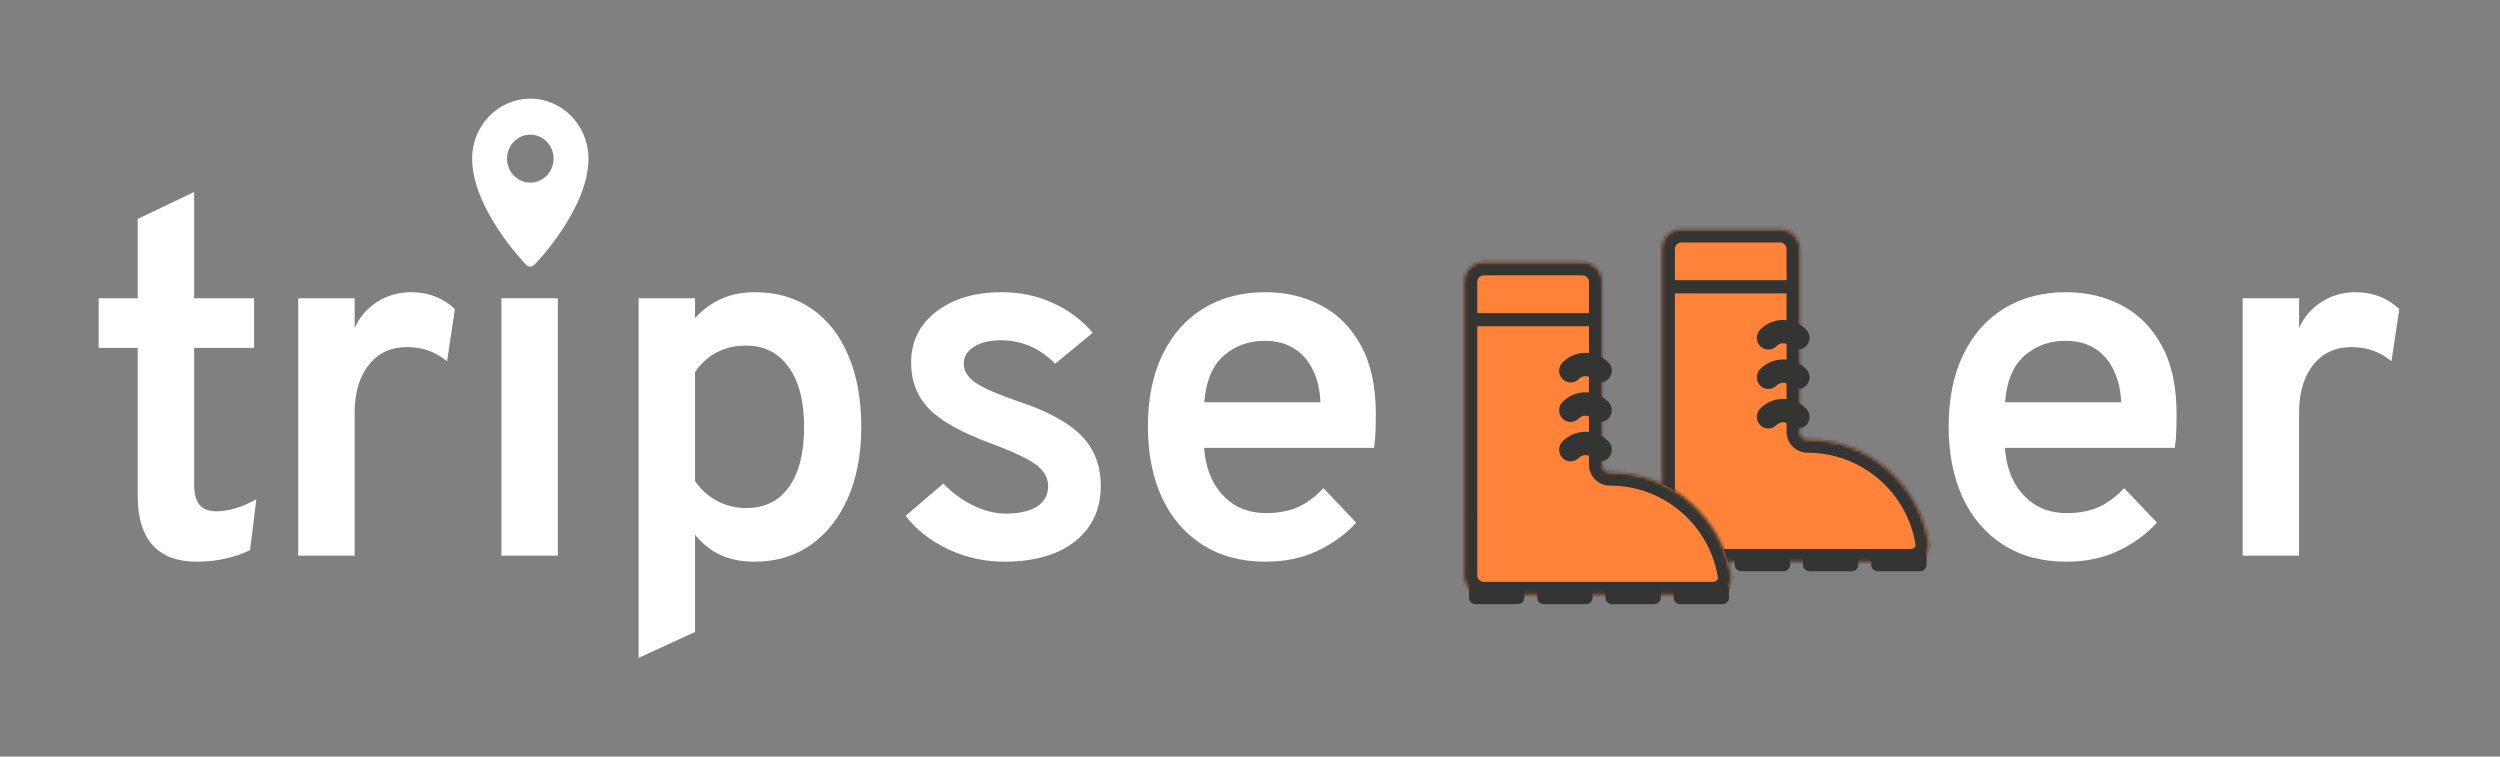
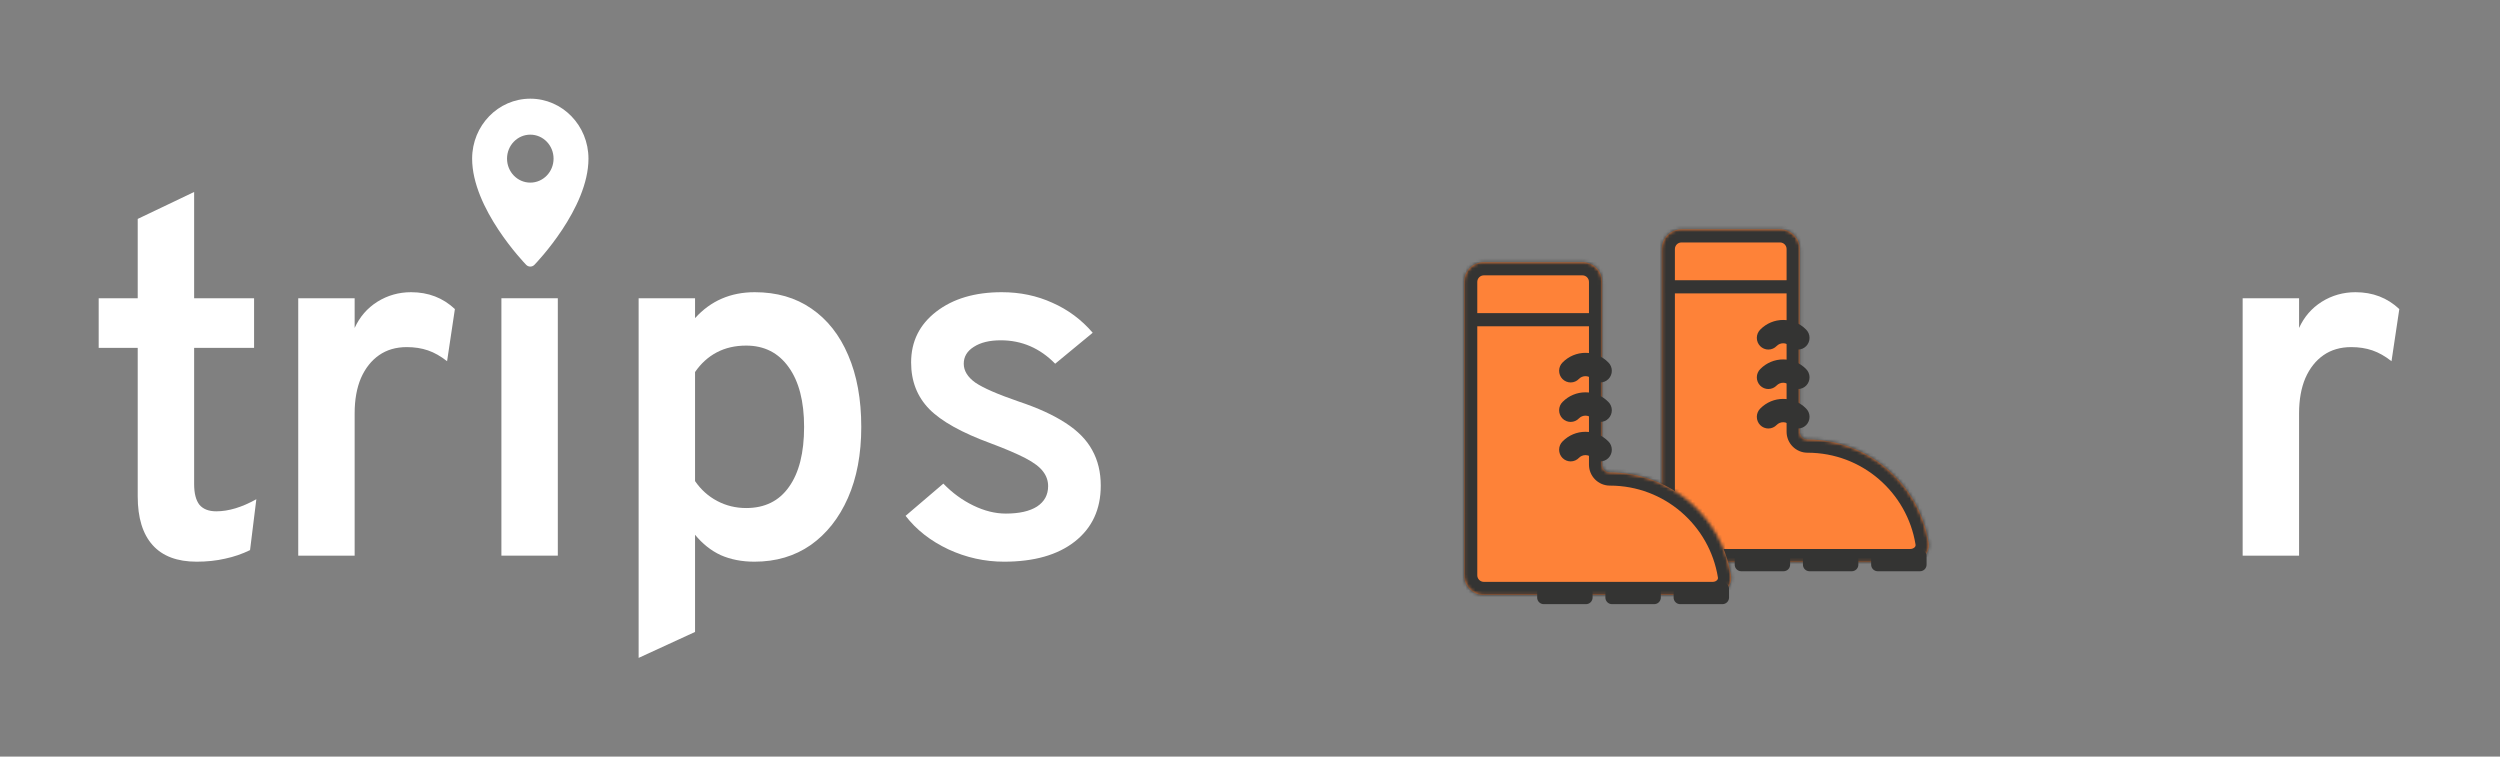
<svg xmlns="http://www.w3.org/2000/svg" width="760" height="230" viewBox="0 0 760 230" fill="none">
  <rect x="0" y="0" width="760" height="230" fill="#808080" stroke="none" />
  <path d="M681.768 168.915V90.667H698.918V99.702C700.449 96.333 702.746 93.679 705.809 91.739C708.922 89.799 712.342 88.83 716.068 88.83C721.326 88.83 725.766 90.54 729.39 93.959L727.017 109.808C725.077 108.277 723.138 107.179 721.198 106.516C719.258 105.852 717.115 105.521 714.767 105.521C711.5 105.521 708.693 106.337 706.345 107.971C703.997 109.604 702.159 111.926 700.832 114.938C699.556 117.949 698.918 121.522 698.918 125.657V168.915H681.768Z" fill="white" />
-   <path d="M628.147 170.753C620.746 170.753 614.366 169.043 609.006 165.623C603.647 162.203 599.538 157.431 596.68 151.306C593.821 145.13 592.392 137.933 592.392 129.715C592.392 121.191 593.872 113.892 596.833 107.817C599.793 101.692 603.953 96.996 609.313 93.73C614.672 90.463 620.95 88.83 628.147 88.83C634.324 88.83 639.938 90.157 644.991 92.811C650.096 95.465 654.154 99.549 657.165 105.061C660.177 110.523 661.682 117.49 661.682 125.963C661.682 127.29 661.657 128.872 661.606 130.71C661.555 132.497 661.402 134.309 661.147 136.146H609.466C609.772 140.127 610.716 143.598 612.299 146.559C613.932 149.519 616.101 151.842 618.807 153.526C621.512 155.159 624.702 155.976 628.377 155.976C631.95 155.976 635.115 155.389 637.871 154.215C640.627 152.99 643.256 151.051 645.757 148.396L655.71 158.886C652.495 162.407 648.564 165.266 643.92 167.461C639.326 169.656 634.068 170.753 628.147 170.753ZM609.542 122.288H644.838C644.685 118.562 643.92 115.295 642.541 112.488C641.214 109.68 639.326 107.511 636.876 105.98C634.426 104.398 631.44 103.606 627.918 103.606C623.018 103.606 618.832 105.138 615.361 108.2C611.941 111.263 610.002 115.959 609.542 122.288Z" fill="white" />
-   <path d="M384.721 170.753C377.32 170.753 370.939 169.043 365.58 165.623C360.22 162.203 356.111 157.43 353.253 151.305C350.395 145.129 348.965 137.932 348.965 129.714C348.965 121.19 350.446 113.891 353.406 107.817C356.367 101.692 360.526 96.996 365.886 93.729C371.245 90.463 377.524 88.829 384.721 88.829C390.897 88.829 396.511 90.156 401.565 92.811C406.669 95.465 410.727 99.548 413.738 105.061C416.75 110.522 418.256 117.49 418.256 125.963C418.256 127.29 418.23 128.872 418.179 130.71C418.128 132.496 417.975 134.308 417.72 136.146H366.039C366.345 140.127 367.29 143.598 368.872 146.558C370.505 149.519 372.675 151.841 375.38 153.526C378.085 155.159 381.275 155.976 384.95 155.976C388.523 155.976 391.688 155.389 394.444 154.215C397.201 152.99 399.829 151.05 402.33 148.396L412.284 158.885C409.068 162.407 405.138 165.265 400.493 167.46C395.899 169.655 390.642 170.753 384.721 170.753ZM366.116 122.288H401.412C401.258 118.562 400.493 115.295 399.115 112.487C397.788 109.68 395.899 107.511 393.449 105.98C390.999 104.397 388.013 103.606 384.491 103.606C379.591 103.606 375.405 105.137 371.934 108.2C368.515 111.262 366.575 115.958 366.116 122.288Z" fill="white" />
  <path d="M305.23 170.753C299.361 170.753 293.72 169.502 288.31 167.001C282.899 164.449 278.561 161.054 275.294 156.818L286.779 147.018C289.484 149.825 292.521 152.045 295.89 153.679C299.258 155.312 302.551 156.129 305.766 156.129C309.85 156.129 313.014 155.414 315.26 153.985C317.506 152.505 318.629 150.438 318.629 147.783C318.629 146.15 318.119 144.67 317.098 143.343C316.077 141.965 314.29 140.612 311.738 139.285C309.186 137.958 305.664 136.452 301.173 134.768C292.393 131.552 286.166 128.081 282.491 124.355C278.816 120.578 276.978 115.856 276.978 110.191C276.978 103.81 279.53 98.655 284.635 94.725C289.739 90.794 296.375 88.829 304.541 88.829C310.105 88.829 315.235 89.901 319.931 92.045C324.678 94.138 328.761 97.175 332.181 101.156L320.773 110.573C316.128 105.826 310.615 103.453 304.235 103.453C300.815 103.453 298.084 104.116 296.043 105.444C294.001 106.72 292.98 108.43 292.98 110.573C292.98 112.717 294.154 114.631 296.502 116.316C298.901 117.949 303.291 119.863 309.671 122.058C315.49 123.998 320.237 126.167 323.912 128.566C327.638 130.965 330.343 133.721 332.028 136.835C333.763 139.948 334.631 143.547 334.631 147.63C334.631 154.827 332.002 160.493 326.745 164.627C321.539 168.711 314.367 170.753 305.23 170.753Z" fill="white" />
  <path d="M194.144 200V90.667H211.294V96.715C216.041 91.458 222.089 88.829 229.439 88.829C236.126 88.829 241.868 90.488 246.666 93.806C251.515 97.124 255.242 101.845 257.845 107.97C260.499 114.095 261.826 121.369 261.826 129.791C261.826 138.06 260.473 145.257 257.768 151.382C255.063 157.507 251.286 162.28 246.437 165.699C241.588 169.068 235.896 170.753 229.363 170.753C225.535 170.753 222.115 170.089 219.103 168.762C216.143 167.384 213.54 165.317 211.294 162.56V192.114L194.144 200ZM226.836 154.444C232.502 154.444 236.841 152.301 239.852 148.013C242.915 143.726 244.446 137.651 244.446 129.791C244.446 122.032 242.889 115.984 239.776 111.645C236.662 107.256 232.349 105.061 226.836 105.061C223.468 105.061 220.482 105.75 217.878 107.128C215.275 108.506 213.08 110.497 211.294 113.1V146.252C213.08 148.855 215.326 150.871 218.031 152.301C220.737 153.73 223.672 154.444 226.836 154.444Z" fill="white" />
  <path d="M152.426 168.915V90.667H169.576V168.915H152.426Z" fill="white" />
  <path d="M161.211 30C151.444 30 143.527 38.16 143.527 48.226C143.527 63.389 159.283 79.811 159.955 80.504C160.643 81.218 161.763 81.223 162.456 80.514L162.466 80.504C163.138 79.811 178.895 63.389 178.895 48.226C178.895 38.16 170.977 30 161.211 30ZM161.211 55.516C157.304 55.516 154.137 52.252 154.137 48.226C154.137 44.199 157.304 40.935 161.211 40.935C165.117 40.935 168.284 44.199 168.284 48.226C168.284 52.252 165.118 55.516 161.211 55.516Z" fill="white" />
  <path d="M90.663 168.915V90.667H107.813V99.701C109.344 96.332 111.641 93.678 114.704 91.739C117.817 89.799 121.237 88.829 124.963 88.829C130.221 88.829 134.661 90.539 138.285 93.959L135.912 109.808C133.972 108.276 132.033 107.179 130.093 106.515C128.153 105.852 126.01 105.52 123.662 105.52C120.395 105.52 117.588 106.337 115.24 107.97C112.892 109.604 111.054 111.926 109.727 114.938C108.451 117.949 107.813 121.522 107.813 125.656V168.915H90.663Z" fill="white" />
  <path d="M59.783 170.753C53.862 170.753 49.396 169.068 46.385 165.7C43.373 162.331 41.867 157.405 41.867 150.923V105.75H30V90.667H41.867V66.549L59.018 58.357V90.667H77.24V105.75H59.018V147.171C59.018 149.979 59.554 152.071 60.626 153.449C61.748 154.777 63.458 155.44 65.755 155.44C69.481 155.44 73.539 154.215 77.929 151.765L76.015 167.231C73.616 168.405 71.089 169.273 68.435 169.834C65.781 170.447 62.897 170.753 59.783 170.753Z" fill="white" />
  <mask id="path-10-inside-1_617_303" fill="white">
    <path d="M541.125 69.706C544.439 69.706 547.125 72.392 547.125 75.706V131.262C547.125 132.568 548.184 133.626 549.489 133.626C568.034 133.626 583.414 147.174 586.274 164.911C586.802 168.183 584.065 170.888 580.751 170.888H511.17C507.856 170.888 505.17 168.202 505.17 164.888V149.928C505.17 149.928 505.17 149.928 505.169 149.928C505.169 149.928 505.169 149.928 505.169 149.927V75.706C505.169 72.392 507.855 69.706 511.169 69.706H541.125Z" />
  </mask>
  <path d="M541.125 69.706C544.439 69.706 547.125 72.392 547.125 75.706V131.262C547.125 132.568 548.184 133.626 549.489 133.626C568.034 133.626 583.414 147.174 586.274 164.911C586.802 168.183 584.065 170.888 580.751 170.888H511.17C507.856 170.888 505.17 168.202 505.17 164.888V149.928C505.17 149.928 505.17 149.928 505.169 149.928C505.169 149.928 505.169 149.928 505.169 149.927V75.706C505.169 72.392 507.855 69.706 511.169 69.706H541.125Z" fill="#FE8238" />
  <path d="M547.125 75.706H543.125V131.262H547.125H551.125V75.706H547.125ZM549.489 133.626L549.489 137.626C566.039 137.626 579.773 149.718 582.325 165.548L586.274 164.911L590.223 164.275C587.056 144.63 570.028 129.626 549.489 129.626L549.489 133.626ZM580.751 170.888V166.888H511.17V170.888V174.888H580.751V170.888ZM505.17 164.888H509.17V149.928H505.17H501.17V164.888H505.17ZM505.169 149.927H509.169V75.706H505.169H501.169V149.927H505.169ZM511.169 69.706V73.706H541.125V69.706V65.706H511.169V69.706ZM505.169 75.706H509.169C509.169 74.602 510.064 73.706 511.169 73.706V69.706V65.706C505.646 65.706 501.169 70.183 501.169 75.706H505.169ZM505.169 149.928V145.928C507.378 145.928 509.169 147.718 509.169 149.927H505.169H501.169C501.169 152.137 502.96 153.928 505.169 153.928V149.928ZM511.17 170.888V166.888C510.065 166.888 509.17 165.992 509.17 164.888H505.17H501.17C501.17 170.411 505.647 174.888 511.17 174.888V170.888ZM586.274 164.911L582.325 165.548C582.374 165.854 582.296 166.116 582.055 166.369C581.785 166.653 581.324 166.888 580.751 166.888V170.888V174.888C586.064 174.888 591.213 170.415 590.223 164.275L586.274 164.911ZM547.125 131.262H543.125C543.125 134.777 545.974 137.626 549.489 137.626V133.626V129.626C550.393 129.626 551.125 130.358 551.125 131.262H547.125ZM505.17 149.928H509.17C509.17 147.721 507.381 145.928 505.169 145.928V149.928V153.928C502.958 153.928 501.17 152.135 501.17 149.928H505.17ZM547.125 75.706H551.125C551.125 70.183 546.648 65.706 541.125 65.706V69.706V73.706C542.23 73.706 543.125 74.602 543.125 75.706H547.125Z" fill="#343433" mask="url(#path-10-inside-1_617_303)" />
  <path d="M521.462 167C522.566 167 523.462 167.896 523.462 169V171.661C523.462 172.766 522.566 173.661 521.462 173.661H508.611C507.506 173.661 506.611 172.766 506.611 171.661V169C506.611 167.896 507.506 167 508.611 167H521.462Z" fill="#343433" />
  <path d="M542.201 167C543.305 167 544.201 167.896 544.201 169V171.661C544.201 172.766 543.305 173.661 542.201 173.661H529.35C528.246 173.661 527.35 172.766 527.35 171.661V169C527.35 167.896 528.246 167 529.35 167H542.201Z" fill="#343433" />
  <path d="M562.941 167C564.045 167 564.941 167.896 564.941 169V171.661C564.941 172.766 564.045 173.661 562.941 173.661H550.09C548.985 173.661 548.09 172.766 548.09 171.661V169C548.09 167.896 548.985 167 550.09 167H562.941Z" fill="#343433" />
  <path d="M583.68 167C584.784 167 585.68 167.896 585.68 169V171.661C585.68 172.766 584.784 173.661 583.68 173.661H570.829C569.725 173.661 568.829 172.766 568.829 171.661V169C568.829 167.896 569.725 167 570.829 167H583.68Z" fill="#343433" />
  <path d="M545.437 85.19V89.19H506.403V85.19H545.437Z" fill="#343433" />
  <path d="M535.144 100.17C534.809 100.497 534.542 100.888 534.358 101.321C534.174 101.753 534.078 102.218 534.074 102.689C534.07 103.16 534.159 103.627 534.335 104.062C534.512 104.498 534.772 104.894 535.102 105.227C535.431 105.56 535.823 105.823 536.254 106.001C536.685 106.179 537.147 106.269 537.613 106.265C538.079 106.26 538.539 106.162 538.967 105.977C539.395 105.791 539.782 105.52 540.106 105.182C540.632 104.652 541.345 104.354 542.088 104.354C542.831 104.354 543.543 104.652 544.069 105.182C544.393 105.52 544.78 105.791 545.208 105.977C545.636 106.162 546.096 106.26 546.562 106.265C547.028 106.269 547.49 106.179 547.921 106.001C548.352 105.823 548.744 105.56 549.074 105.227C549.403 104.894 549.664 104.498 549.84 104.062C550.017 103.627 550.105 103.16 550.102 102.689C550.098 102.218 550.001 101.753 549.817 101.321C549.633 100.888 549.366 100.497 549.031 100.17C547.189 98.309 544.692 97.265 542.088 97.265C539.484 97.265 536.986 98.309 535.144 100.17Z" fill="#343433" />
  <path d="M535.144 112.17C534.809 112.497 534.542 112.888 534.358 113.321C534.174 113.753 534.078 114.218 534.074 114.689C534.07 115.16 534.159 115.627 534.335 116.062C534.512 116.498 534.772 116.894 535.102 117.227C535.431 117.56 535.823 117.823 536.254 118.001C536.685 118.179 537.147 118.269 537.613 118.265C538.079 118.26 538.539 118.162 538.967 117.977C539.395 117.791 539.782 117.52 540.106 117.182C540.632 116.652 541.345 116.354 542.088 116.354C542.831 116.354 543.543 116.652 544.069 117.182C544.393 117.52 544.78 117.791 545.208 117.977C545.636 118.162 546.096 118.26 546.562 118.265C547.028 118.269 547.49 118.179 547.921 118.001C548.352 117.823 548.744 117.56 549.074 117.227C549.403 116.894 549.664 116.498 549.84 116.062C550.017 115.627 550.105 115.16 550.102 114.689C550.098 114.218 550.001 113.753 549.817 113.321C549.633 112.888 549.366 112.497 549.031 112.17C547.189 110.309 544.692 109.265 542.088 109.265C539.484 109.265 536.986 110.309 535.144 112.17Z" fill="#343433" />
  <mask id="path-19-inside-2_617_303" fill="white">
    <path d="M445.093 159.927C445.093 159.928 445.093 159.928 445.093 159.928C445.093 159.928 445.093 159.928 445.093 159.928V174.888C445.093 178.201 447.78 180.888 451.093 180.888H520.674C523.987 180.888 526.724 178.183 526.197 174.911C523.337 157.174 507.956 143.627 489.412 143.627C488.107 143.627 487.049 142.569 487.049 141.264V85.706C487.049 82.392 484.362 79.706 481.049 79.706H451.093C447.779 79.706 445.093 82.392 445.093 85.706V159.927Z" />
  </mask>
  <path d="M445.093 159.927C445.093 159.928 445.093 159.928 445.093 159.928C445.093 159.928 445.093 159.928 445.093 159.928V174.888C445.093 178.201 447.78 180.888 451.093 180.888H520.674C523.987 180.888 526.724 178.183 526.197 174.911C523.337 157.174 507.956 143.627 489.412 143.627C488.107 143.627 487.049 142.569 487.049 141.264V85.706C487.049 82.392 484.362 79.706 481.049 79.706H451.093C447.779 79.706 445.093 82.392 445.093 85.706V159.927Z" fill="#FE8238" />
  <path d="M445.093 159.928H449.093V174.888H445.093H441.093V159.928H445.093ZM451.093 180.888V176.888H520.674V180.888V184.888H451.093V180.888ZM526.197 174.911L522.248 175.548C519.696 159.718 505.962 147.627 489.412 147.627V143.627V139.627C509.951 139.627 526.979 154.63 530.146 174.275L526.197 174.911ZM487.049 141.264H483.049V85.706H487.049H491.049V141.264H487.049ZM481.049 79.706V83.706H451.093V79.706V75.706H481.049V79.706ZM445.093 85.706H449.093V159.927H445.093H441.093V85.706H445.093ZM451.093 79.706V83.706C449.988 83.706 449.093 84.602 449.093 85.706H445.093H441.093C441.093 80.183 445.57 75.706 451.093 75.706V79.706ZM487.049 85.706H483.049C483.049 84.602 482.153 83.706 481.049 83.706V79.706V75.706C486.571 75.706 491.049 80.183 491.049 85.706H487.049ZM520.674 180.888V176.888C521.246 176.888 521.708 176.653 521.978 176.369C522.219 176.116 522.297 175.854 522.248 175.548L526.197 174.911L530.146 174.275C531.136 180.415 525.987 184.888 520.674 184.888V180.888ZM445.093 174.888H449.093C449.093 175.992 449.989 176.888 451.093 176.888V180.888V184.888C445.571 184.888 441.093 180.411 441.093 174.888H445.093ZM445.093 159.928V155.928C447.302 155.928 449.093 157.719 449.093 159.928H445.093H441.093C441.093 162.137 442.884 163.928 445.093 163.928V159.928ZM489.412 143.627V147.627C485.898 147.627 483.049 144.778 483.049 141.264H487.049H491.049C491.049 140.36 490.316 139.627 489.412 139.627V143.627ZM445.093 159.928V163.928C442.89 163.928 441.093 162.143 441.093 159.927H445.093H449.093C449.093 157.712 447.296 155.928 445.093 155.928V159.928Z" fill="#343433" mask="url(#path-19-inside-2_617_303)" />
  <path d="M486.386 95.19V99.19H448.353V95.19H486.386Z" fill="#343433" />
-   <path d="M461.409 177C462.513 177 463.409 177.895 463.409 179V181.661C463.409 182.765 462.513 183.661 461.409 183.661H448.558C447.454 183.661 446.558 182.765 446.558 181.661V179C446.558 177.895 447.454 177 448.558 177H461.409Z" fill="#343433" />
  <path d="M482.148 177C483.253 177 484.148 177.895 484.148 179V181.661C484.148 182.765 483.253 183.661 482.148 183.661H469.297C468.193 183.661 467.297 182.765 467.297 181.661V179C467.297 177.895 468.193 177 469.297 177H482.148Z" fill="#343433" />
  <path d="M502.888 177C503.992 177 504.888 177.895 504.888 179V181.661C504.888 182.765 503.992 183.661 502.888 183.661H490.037C488.933 183.661 488.037 182.765 488.037 181.661V179C488.037 177.895 488.933 177 490.037 177H502.888Z" fill="#343433" />
  <path d="M523.627 177C524.732 177 525.627 177.895 525.627 179V181.661C525.627 182.765 524.732 183.661 523.627 183.661H510.776C509.672 183.661 508.776 182.765 508.776 181.661V179C508.776 177.895 509.672 177 510.776 177H523.627Z" fill="#343433" />
  <path d="M475.039 110.17C474.704 110.497 474.437 110.888 474.253 111.321C474.069 111.753 473.972 112.218 473.968 112.689C473.964 113.16 474.053 113.627 474.23 114.062C474.406 114.498 474.667 114.894 474.996 115.227C475.326 115.56 475.718 115.823 476.149 116.001C476.58 116.179 477.042 116.269 477.508 116.265C477.974 116.26 478.434 116.162 478.862 115.977C479.29 115.791 479.677 115.52 480.001 115.182C480.527 114.652 481.239 114.354 481.982 114.354C482.725 114.354 483.438 114.652 483.964 115.182C484.287 115.52 484.675 115.791 485.103 115.977C485.531 116.162 485.991 116.26 486.457 116.265C486.923 116.269 487.385 116.179 487.816 116.001C488.247 115.823 488.639 115.56 488.968 115.227C489.298 114.894 489.558 114.498 489.735 114.062C489.911 113.627 490 113.16 489.996 112.689C489.992 112.218 489.895 111.753 489.712 111.321C489.528 110.888 489.261 110.497 488.926 110.17C487.084 108.309 484.586 107.265 481.982 107.265C479.378 107.265 476.881 108.309 475.039 110.17Z" fill="#343433" />
  <path d="M475.039 122.17C474.704 122.497 474.437 122.888 474.253 123.321C474.069 123.753 473.972 124.218 473.968 124.689C473.964 125.16 474.053 125.627 474.23 126.062C474.406 126.498 474.667 126.894 474.996 127.227C475.326 127.56 475.718 127.823 476.149 128.001C476.58 128.179 477.042 128.269 477.508 128.265C477.974 128.26 478.434 128.162 478.862 127.977C479.29 127.791 479.677 127.52 480.001 127.182C480.527 126.652 481.239 126.354 481.982 126.354C482.725 126.354 483.438 126.652 483.964 127.182C484.287 127.52 484.675 127.791 485.103 127.977C485.531 128.162 485.991 128.26 486.457 128.265C486.923 128.269 487.385 128.179 487.816 128.001C488.247 127.823 488.639 127.56 488.968 127.227C489.298 126.894 489.558 126.498 489.735 126.062C489.911 125.627 490 125.16 489.996 124.689C489.992 124.218 489.895 123.753 489.712 123.321C489.528 122.888 489.261 122.497 488.926 122.17C487.084 120.309 484.586 119.265 481.982 119.265C479.378 119.265 476.881 120.309 475.039 122.17Z" fill="#343433" />
  <path d="M475.039 134.17C474.704 134.497 474.437 134.888 474.253 135.321C474.069 135.753 473.972 136.218 473.968 136.689C473.964 137.16 474.053 137.627 474.23 138.062C474.406 138.498 474.667 138.894 474.996 139.227C475.326 139.56 475.718 139.823 476.149 140.001C476.58 140.179 477.042 140.269 477.508 140.265C477.974 140.26 478.434 140.162 478.862 139.977C479.29 139.791 479.677 139.52 480.001 139.182C480.527 138.652 481.239 138.354 481.982 138.354C482.725 138.354 483.438 138.652 483.964 139.182C484.287 139.52 484.675 139.791 485.103 139.977C485.531 140.162 485.991 140.26 486.457 140.265C486.923 140.269 487.385 140.179 487.816 140.001C488.247 139.823 488.639 139.56 488.968 139.227C489.298 138.894 489.558 138.498 489.735 138.062C489.911 137.627 490 137.16 489.996 136.689C489.992 136.218 489.895 135.753 489.712 135.321C489.528 134.888 489.261 134.497 488.926 134.17C487.084 132.309 484.586 131.265 481.982 131.265C479.378 131.265 476.881 132.309 475.039 134.17Z" fill="#343433" />
  <path d="M535.144 124.17C534.809 124.497 534.542 124.888 534.358 125.321C534.174 125.753 534.078 126.218 534.074 126.689C534.07 127.16 534.159 127.627 534.335 128.062C534.512 128.498 534.772 128.894 535.102 129.227C535.431 129.56 535.823 129.823 536.254 130.001C536.685 130.179 537.147 130.269 537.613 130.265C538.079 130.26 538.539 130.162 538.967 129.977C539.395 129.791 539.782 129.52 540.106 129.182C540.632 128.652 541.345 128.354 542.088 128.354C542.831 128.354 543.543 128.652 544.069 129.182C544.393 129.52 544.78 129.791 545.208 129.977C545.636 130.162 546.096 130.26 546.562 130.265C547.028 130.269 547.49 130.179 547.921 130.001C548.352 129.823 548.744 129.56 549.074 129.227C549.403 128.894 549.664 128.498 549.84 128.062C550.017 127.627 550.105 127.16 550.102 126.689C550.098 126.218 550.001 125.753 549.817 125.321C549.633 124.888 549.366 124.497 549.031 124.17C547.189 122.309 544.692 121.265 542.088 121.265C539.484 121.265 536.986 122.309 535.144 124.17Z" fill="#343433" />
</svg>